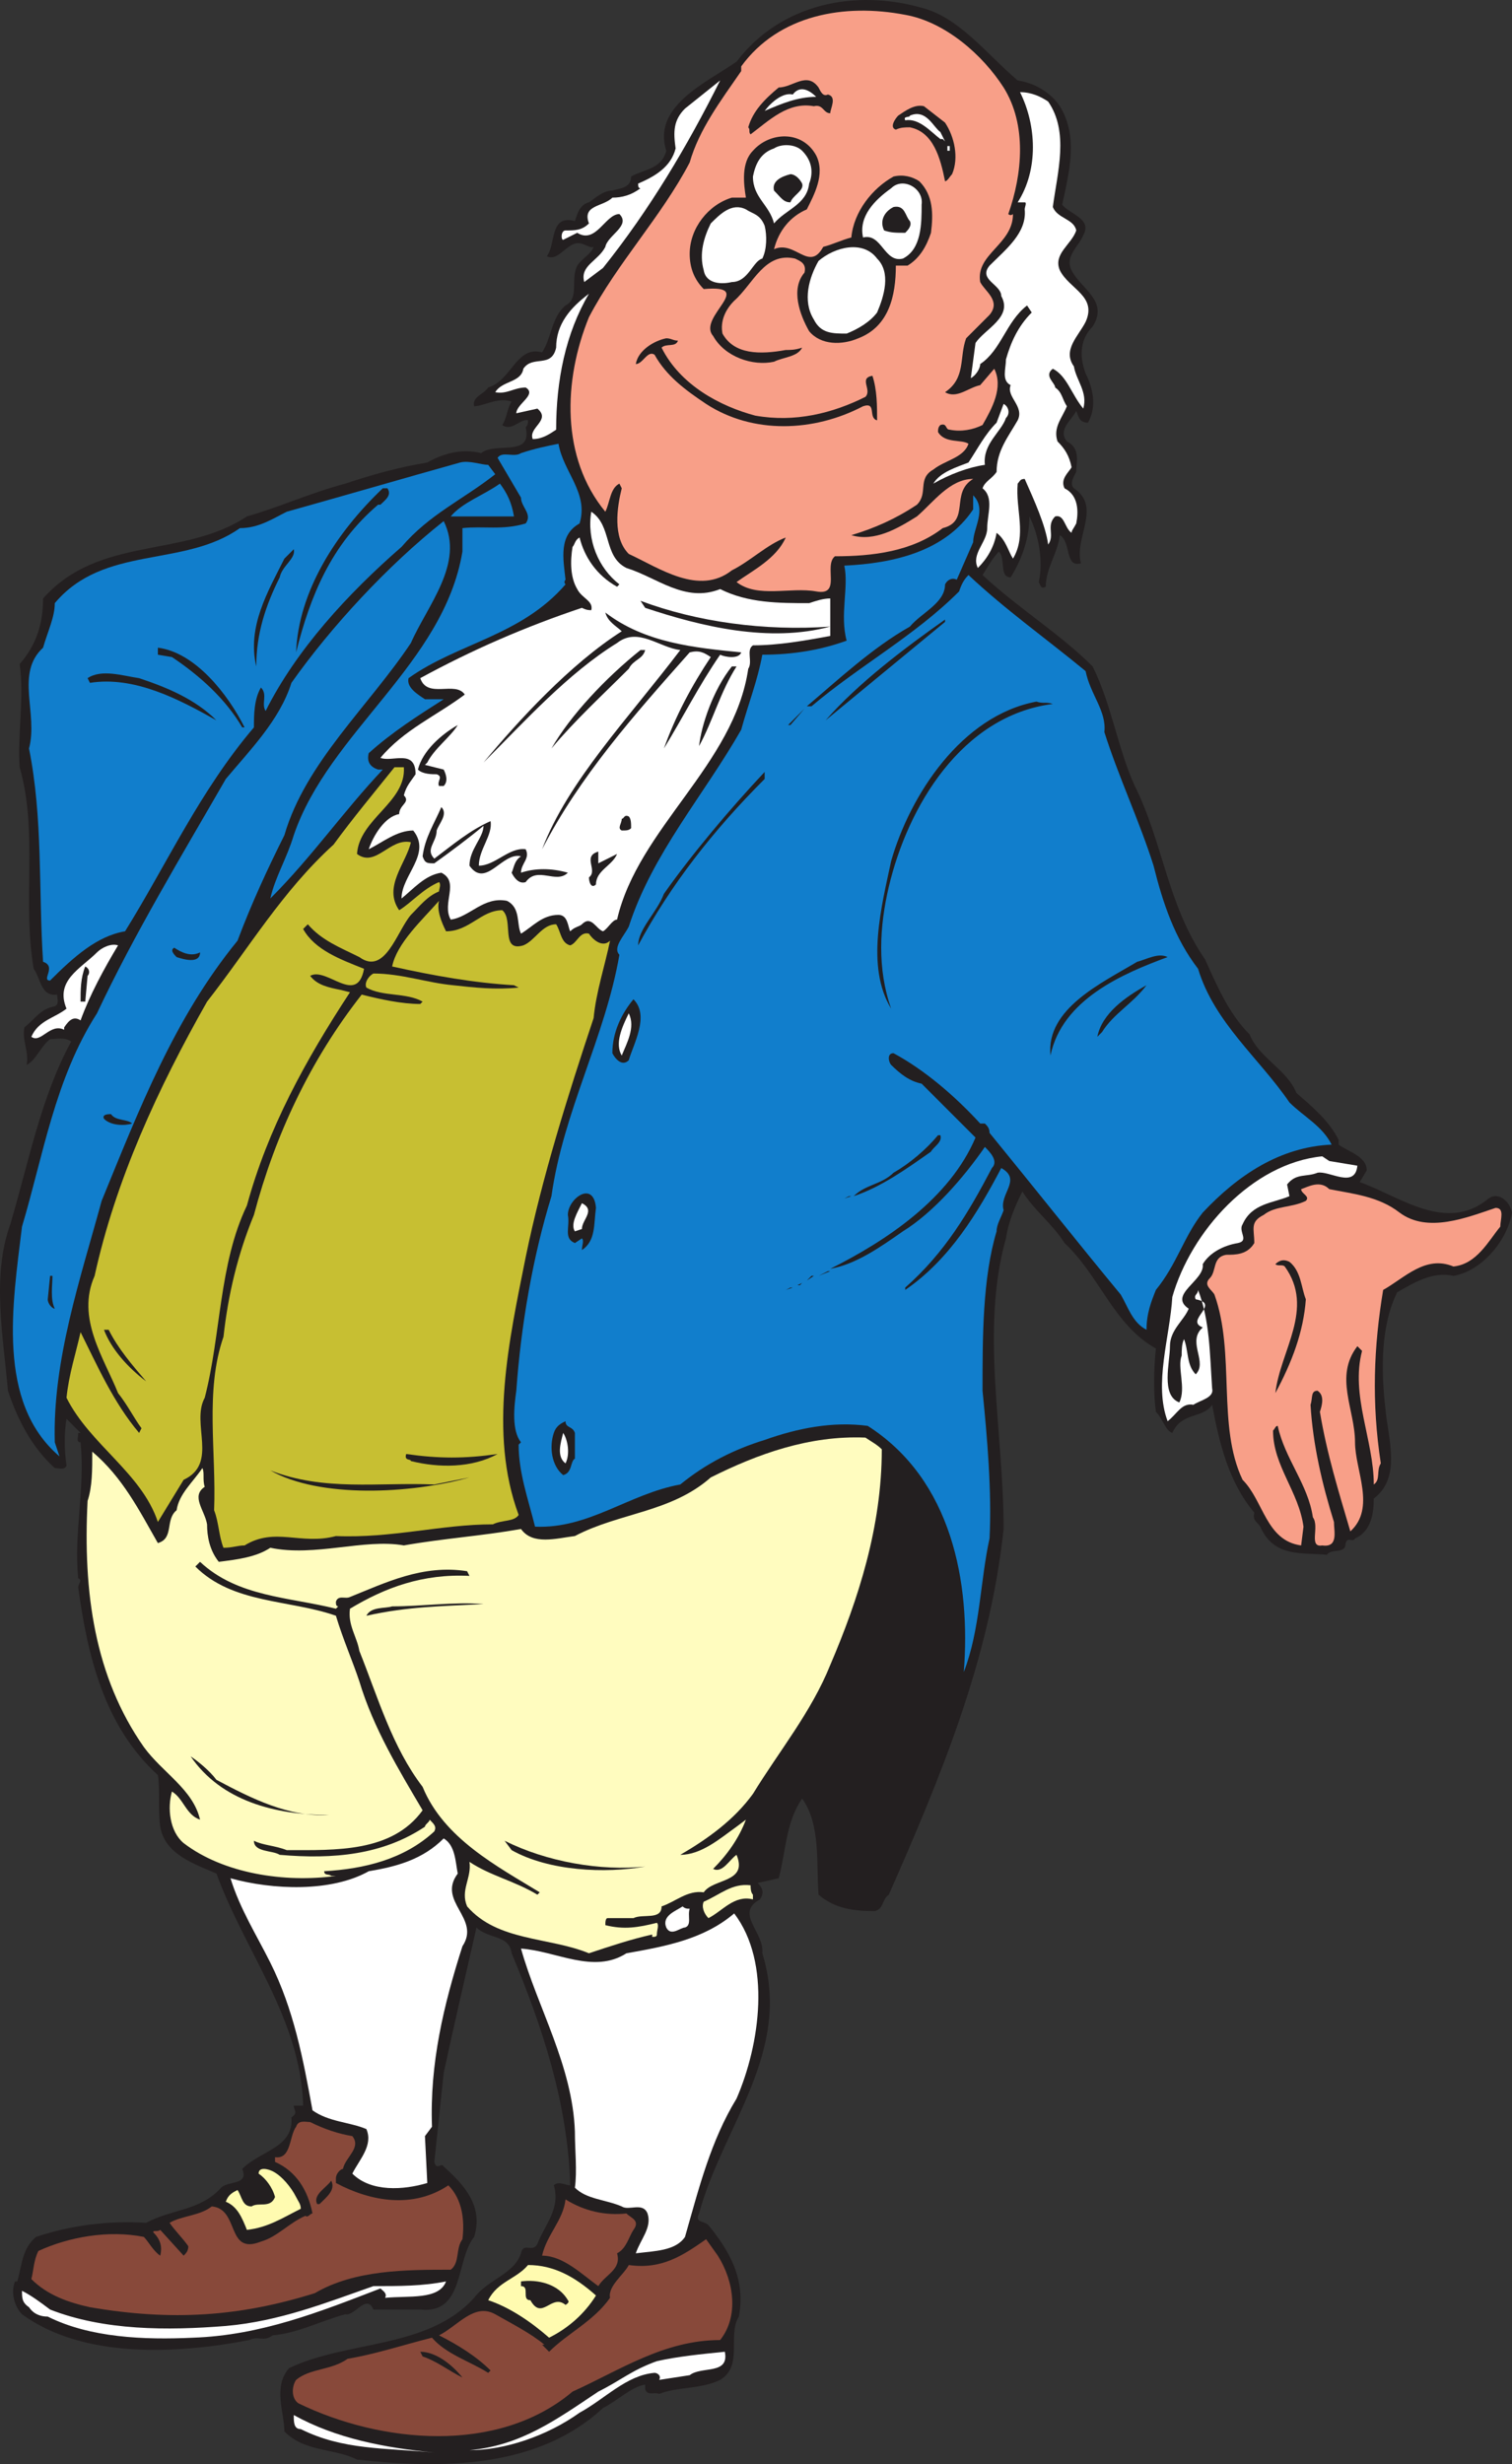
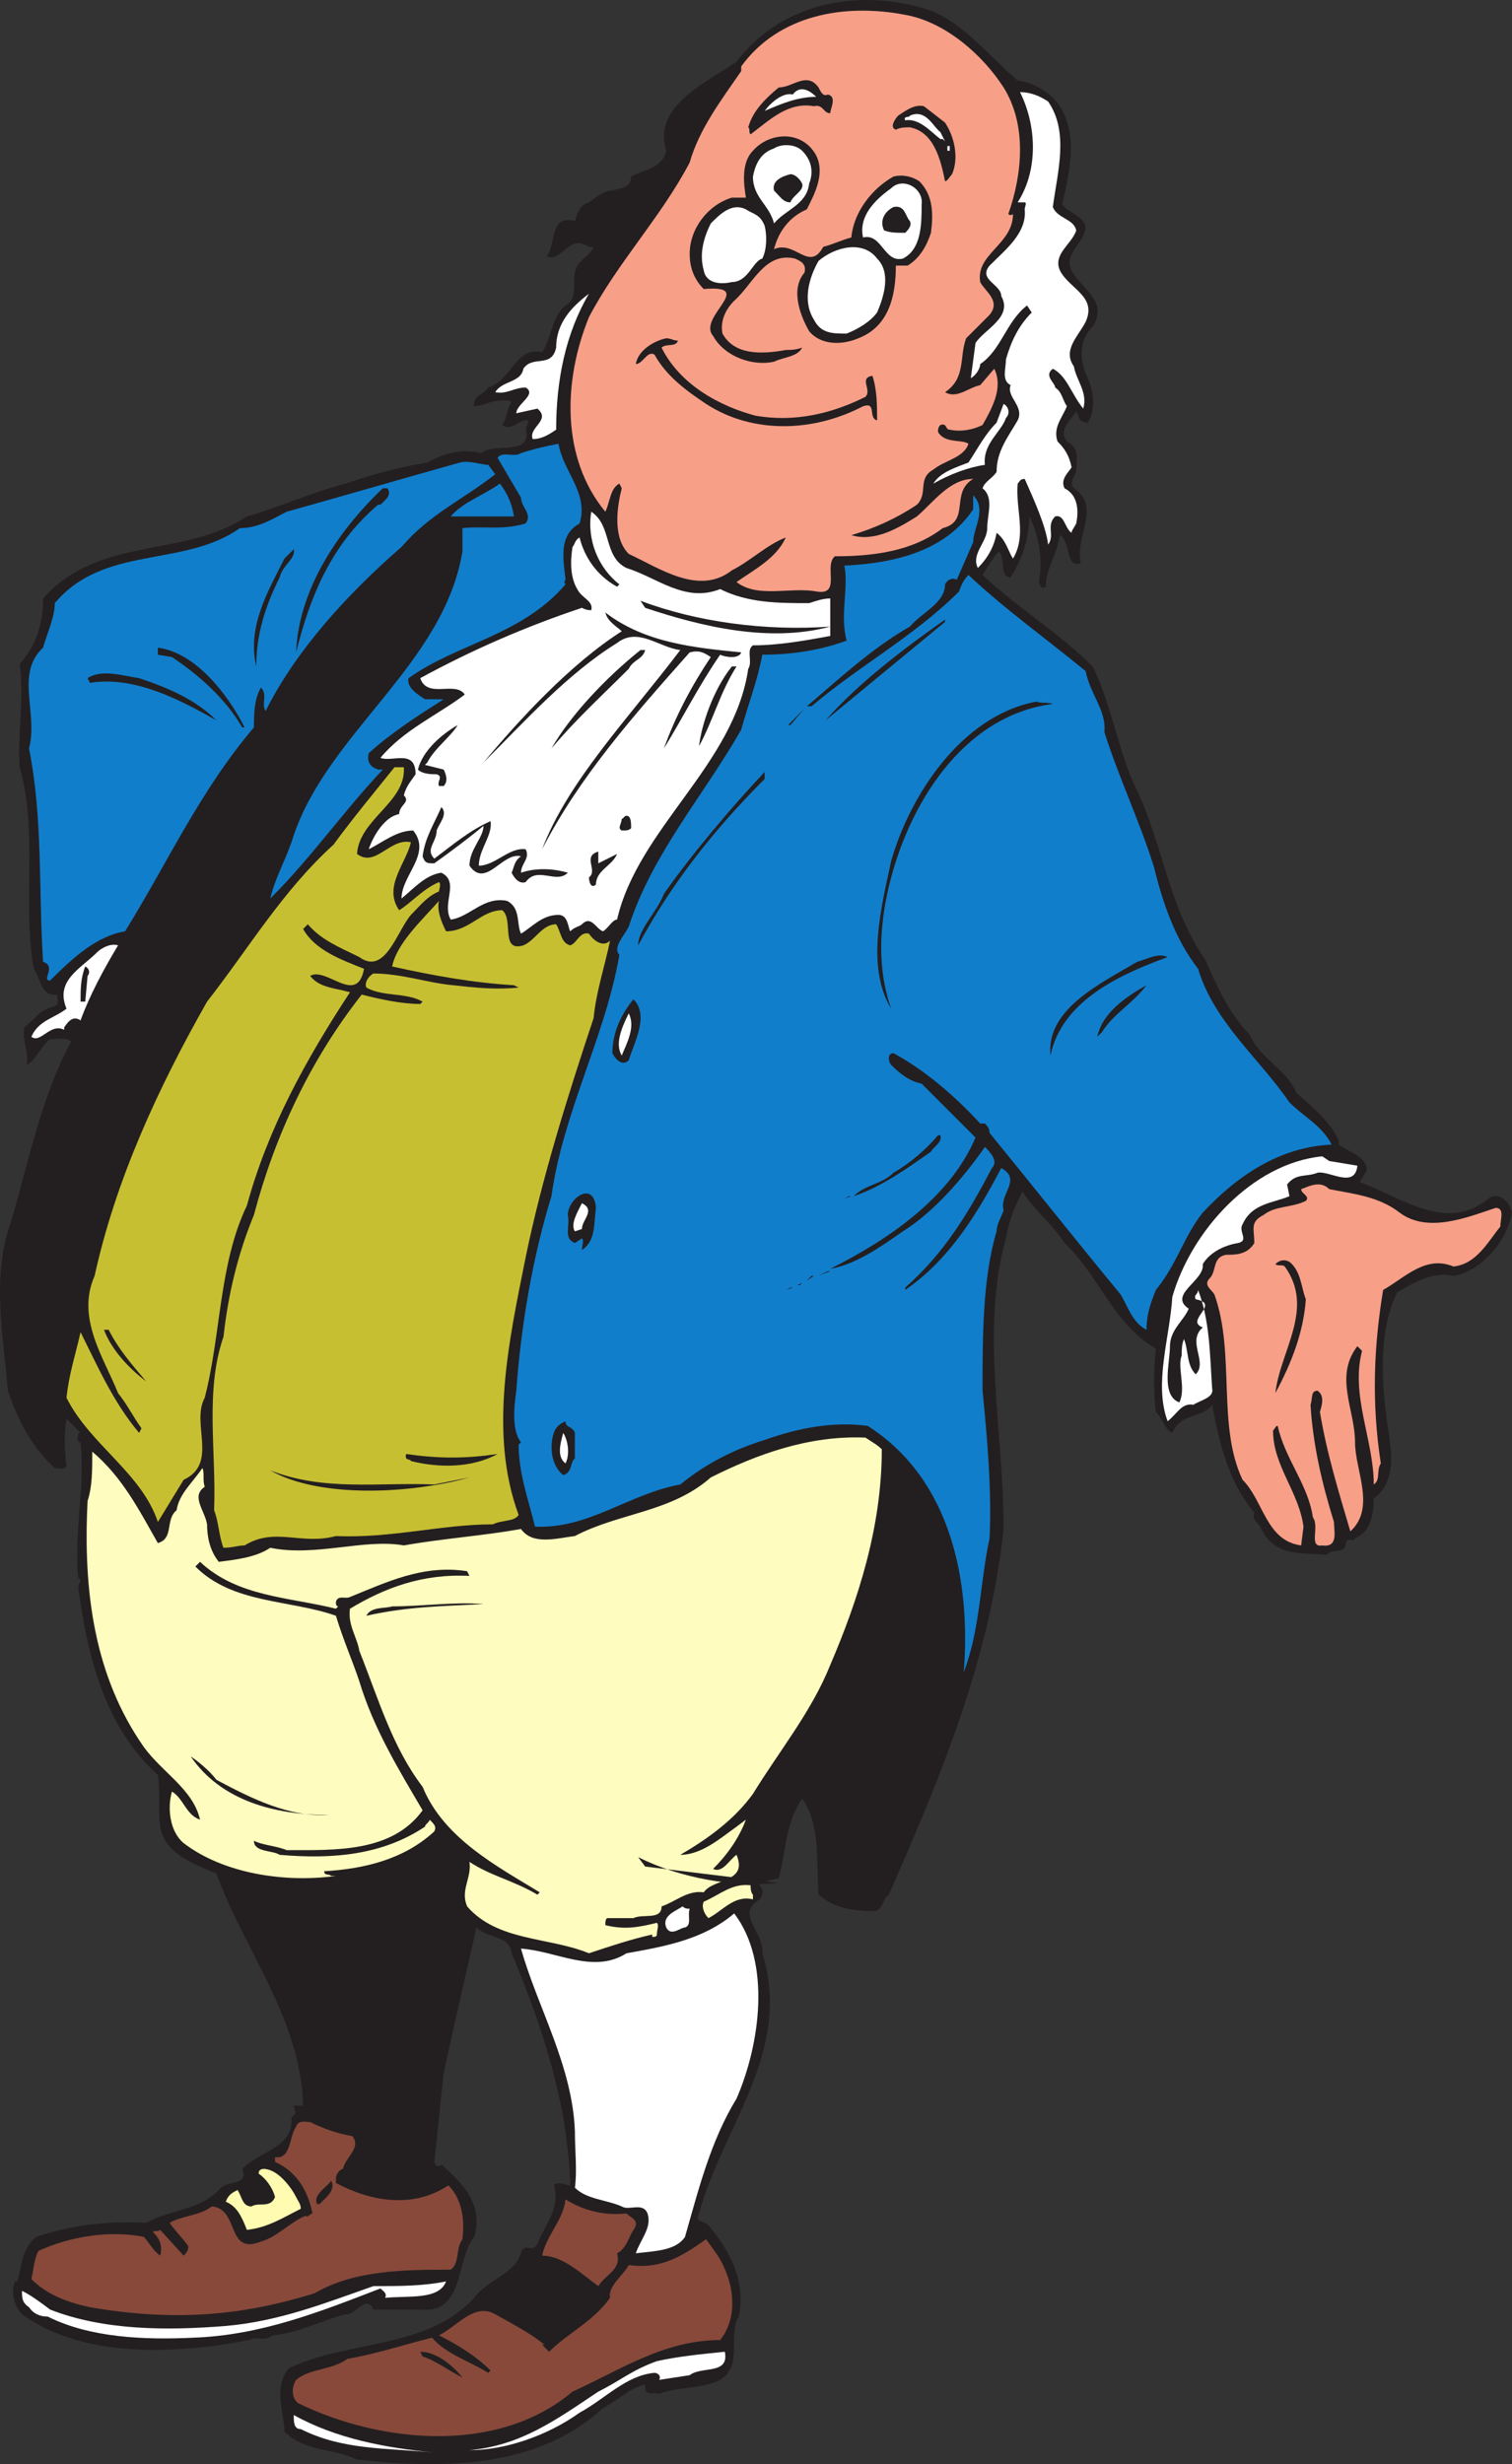
<svg xmlns="http://www.w3.org/2000/svg" width="484.04" height="788.442">
  <rect width="100%" height="100%" fill="#333333" stroke="none" />
  <path fill="#231f20" fill-rule="evenodd" d="M325.79 25.74c5.25.75 10.5 3.75 13.5 8.25 6 9.75 3 21 .75 31.5 2.25 3 9.75 4.5 6.75 9.75-1.5 3.75-6 6.75-3.75 11.25 3 6 12 9.75 6.75 18-3.75 3.75-4.5 9-2.25 15 2.25 4.5 3.75 10.5.75 15.75-3 0-3-2.25-3.75-3.75-1.5 3-6 6-3 9.75 4.5 2.25 3 6.75 3 9.75-.75 1.5-2.25 3.75-.75 5.25 9 6 0 15.75 2.25 24-5.25 1.5-3-6.75-6.75-9-.75 6-4.5 10.5-4.5 16.5-1.5.75-1.5 0-2.25-1.5 1.5-6.75 0-15-3-21 0 6.75-2.25 13.5-6 19.5-3.75 0-1.5-6-3.75-8.25-2.25 2.25-3.75 5.25-5.25 7.5 11.25 10.5 24.75 18.75 35.25 29.25 6 12 8.25 27 13.5 38.25 9 18 10.5 38.25 22.5 55.5 3.75 8.25 7.5 17.25 14.25 24 3 7.5 12 11.25 15 18.75 5.25 4.5 10.5 9 13.5 15v1.5c3 2.25 9 3.75 9 8.25l-2.25 3.75c12.75 4.5 27.75 16.5 41.25 5.25 3-2.25 6.75.75 7.5 4.5-1.5 9-9.75 18.75-18.75 20.25-6.75-1.5-12.75 2.25-18 5.25-5.25 10.5-5.25 24.75-3.75 37.5.75 9 5.25 21.75-3.75 28.5 0 4.5-.75 10.5-6 12.75-.75 1.5-2.25-.75-3 1.5 0 3.75-4.5 1.5-6 3.75-8.25-.75-16.5.75-21-8.25-.75-2.25-3-2.25-2.25-5.25-8.25-9.75-11.25-22.5-13.5-34.5-3 4.5-9.75 2.25-12.75 9-2.25-.75-3-4.5-5.25-6.75-.75-5.25-.75-13.5 0-20.25-13.5-7.5-18-23.25-29.25-33.75-3.75-6-9.75-10.5-13.5-16.5-2.25 4.5-4.5 9.75-5.25 15-8.25 29.25-.75 61.5-.75 93-4.5 42-20.25 79.5-36.75 117-2.25 1.5-1.5 4.5-4.5 5.25-6.75 0-12.75-.75-18-5.25-.75-9.75.75-22.5-5.25-30.75-5.25 7.5-5.25 17.25-7.5 25.5l-6.75 1.5c1.5 1.5 2.25 3 .75 5.25-8.25 4.5 1.5 10.5.75 17.25 9.75 31.5-12.75 55.5-20.25 83.25-1.5 3 1.5 2.25 3 3.75 6.75 8.25 12 17.25 9.75 29.25-3.75 6 1.5 15.75-6 20.25-6 3-14.25 2.25-19.5 4.5-1.5-.75-3.75.75-4.5-1.5v-1.5c-4.5.75-9 5.25-13.5 7.5-21 19.5-51.75 19.5-78.75 16.5-7.5-3.75-16.5-2.25-23.25-9 0-6-3.75-14.25 1.5-20.25 18.75-9 44.25-6 59.25-22.5 4.5-6 12.75-7.5 15-14.25.75-3.75 3.75 0 5.25-3 2.25-6 7.5-11.25 5.25-18.75 1.5-1.5 3.75 0 5.25 0-.75-26.25-9-51-18.75-74.25-.75-6-7.5-4.5-11.25-8.25-3.75 16.5-6.75 29.25-10.5 46.5l-3 28.5c.75 3 2.25 0 3 1.5 6.75 6 12.75 12.75 9.75 22.5-6 7.5-3 24.75-17.25 23.25h-15c-2.25-5.25-6 2.25-9 1.5-8.25 2.25-15 6-23.25 6.75-3 2.25-4.5 0-7.5 1.5-23.25 4.5-53.25 6-72.75-8.25-2.25-2.25-3.75-6.75-2.25-10.5h.75c1.5-5.25 1.5-10.5 6-14.25 11.25-3.75 23.25-5.25 35.25-4.5 8.25-4.5 17.25-3.75 24-11.25 2.25-2.25 9-.75 6.75-6 6-6 16.5-6.75 15.75-16.5 2.25-1.5.75-2.25.75-3.75h3c-.75-27.75-18.75-49.5-27.75-74.25-6.75-3-16.5-6-18-15-.75-5.25 0-12-.75-16.5-17.25-15.75-22.5-38.25-25.5-60 0-1.5 1.5-2.25 0-3-1.5-14.25 2.25-28.5.75-43.5-1.5 0-.75-1.5-.75-3h.75l-4.5-4.5c-.75 4.5-.75 9.75 0 15-.75 1.5-2.25.75-3.75.75-7.5-6.75-12-15.75-15-24.75-1.5-17.25-5.25-36.75.75-53.25 6-20.25 9.75-40.5 19.5-58.5-2.25-1.5-4.5-.75-6.75-.75-3 2.25-4.5 6.75-7.5 8.25.75-4.5-1.5-7.5-.75-12 3.75-3 5.25-6 9.75-6.75 1.5-.75.75-2.25.75-3.75-5.25.75-5.25-5.25-7.5-8.25-3.75-21.75 1.5-43.5-4.5-64.5-.75-9.75 1.5-22.5 0-33 5.25-6 7.5-12.75 7.5-21 18-20.25 45-12.75 65.25-26.25 10.5-3 20.25-7.5 31.5-10.5 9-3 17.25-5.25 26.25-6.75 5.25-3 11.25-4.5 17.25-3 4.5-3.75 16.5 1.5 14.25-8.25.75-.75.75-1.5.75-2.25-2.25-.75-5.25 3.75-8.25 1.5 1.5-2.25 1.5-5.25 3-7.5-4.5-1.5-9 1.5-12 1.5-.75-3 3-3.75 4.5-6 7.5-2.25 9-13.5 17.25-11.25 3-4.5 3-11.25 7.5-15 4.5-2.25 1.5-8.25 3.75-12.75 1.5-2.25 4.5-3.75 5.25-6-1.5.75-3.75-2.25-6.75-.75s-5.25 5.25-8.25 3.75c3-3.75.75-13.5 9-11.25.75-2.25 1.5-5.25 4.5-6 2.25-1.5 4.5-3.75 7.5-3.75 2.25-.75 6-.75 6-4.5 3.75-2.25 9.75-2.25 11.25-8.25-4.5-14.25 12.75-21.75 22.5-28.5C250.04.99 274.04-3.51 295.04 2.49c12 3 21 15 30.75 23.25" />
  <path fill="#f89f88" fill-rule="evenodd" d="M321.29 27.99c7.5 12 6 27.75 1.5 40.5.75.75 1.5 0 1.5 0 0 9.75-12 12.75-10.5 21.75 1.5 3 6.75 6 3 10.5l-7.5 7.5c-2.25 6 0 12.75-6.75 17.25 3.75 2.25 7.5-1.5 11.25-2.25l4.5-5.25c3 6-.75 12.75-3.75 18-3 1.5-6.75 2.25-10.5 1.5-1.5 0-.75-2.25-3-1.5-.75.75-.75 1.5-.75 2.25 2.25 3.75 7.5 2.25 9.75 3.75-1.5 4.5-7.5 5.25-11.25 8.25-5.25 3-1.5 7.5-5.25 11.25-6.75 4.5-13.5 7.5-21 9.75 7.5 2.25 15-2.25 21-6 5.25-4.5 10.5-12 18-12-7.5 4.5-.75 13.5-9.75 15.75-9.75 7.5-22.5 9-34.5 9-3.75 3 2.25 12.75-6 11.25s-18.75 2.25-25.5-3c5.25-3.75 12.75-7.5 15.75-14.25-6 2.25-11.25 7.5-17.25 10.5-10.5 8.25-23.25-.75-33-5.25-5.25-5.25-3.75-15-2.25-21l-.75-1.5c-3 1.5-3 6-4.5 9-14.25-17.25-13.5-42-5.25-62.25 9-17.25 23.25-32.25 32.25-49.5 3-10.5 9.75-19.5 16.5-29.25v-1.5c12-16.5 33-20.25 52.5-16.5 12.75 2.25 24.75 12.75 31.5 23.25" />
-   <path fill="#fff" fill-rule="evenodd" d="m193.04 85.74-6 4.5c-1.5-5.25 4.5-6.75 6.75-11.25.75-3.75 8.25-6.75 4.5-10.5-4.5 0-7.5 9.75-13.5 6l-4.5 2.25c-.75 0-.75-3 .75-3 3 0 5.25 0 7.5-2.25-2.25-6 4.5-5.25 7.5-8.25 3 0 6-.75 9-3-.75 0-.75-.75-.75-1.5 5.25-2.25 10.5-5.25 12-11.25-.75-5.25-.75-9 3-12.75l11.25-9c-10.5 21-22.5 41.25-37.5 60" />
  <path fill="#231f20" fill-rule="evenodd" d="M265.04 30.24c3 .75.75 4.5.75 6-2.25 0-2.25-3-5.25-2.25-8.25-1.5-14.25 4.5-20.25 9-.75-.75 0-1.5-.75-2.25 1.5-5.25 5.25-9 9.75-12.75 4.5 0 9-5.25 12.75 0 .75 1.5 1.5 3 3 2.25" />
  <path fill="#fff" fill-rule="evenodd" d="M261.29 30.99c-6 0-11.25 2.25-16.5 4.5 2.25-3 6-6 9-5.25 2.25-3 5.25-1.5 7.5.75m74.25 1.5c6.75 9.75 3 22.5 1.5 33.75 1.5 3.75 6.75 3.75 7.5 7.5-1.5 4.5-7.5 7.5-5.25 12.75 3 6 12 8.25 8.25 16.5-2.25 4.5-7.5 9-3.75 14.25.75 4.5 4.5 8.25 3 13.5-3.75-4.5-5.25-10.5-9.75-12.75-3 2.25.75 4.5.75 6 2.25 1.5 2.25 3.75 3.75 6-1.5 3.75-4.5 6.75-3 11.25 2.25 2.25 3.75 4.5 4.5 8.25-.75 1.5-3.75 3.75-2.25 6.75 4.5 2.25 4.5 7.5 3.75 11.25-.75 1.5-1.5 2.25-1.5 3-2.25-1.5-2.25-6-5.25-5.25-3 3 0 6-2.25 9-.75-6-4.5-14.25-7.5-21-1.5 0-1.5.75-2.25 1.5-.75 8.25 3 16.5-1.5 24-1.5-2.25-2.25-6-5.25-8.25-.75 4.5-3 8.25-6 11.25-2.25-4.5 3-8.25 3-12.75s2.25-9.75-1.5-12.75c.75-2.25 3-3 4.5-5.25 0-6.75 3.75-11.25 6.75-16.5 2.25-4.5-3.75-7.5-2.25-11.25-3-1.5-1.5-5.25-1.5-8.25 1.5-5.25 3.75-10.5 8.25-15l-1.5-2.25c-6.75 5.25-8.25 14.25-15 18.75 0 1.5-1.5 3.75-3 4.5l1.5-11.25c3-4.5 12-8.25 8.25-15 0-3.75-7.5-5.25-3.75-9.75 5.25-5.25 12-10.5 11.25-18 0-.75.75-2.25 0-2.25h-2.25c6.75-10.5 6-24.75.75-35.25 3.75 0 6.75 1.5 9 3" />
  <path fill="#231f20" fill-rule="evenodd" d="M302.54 39.24c3 4.5 4.5 11.25 2.25 16.5-.75.75-1.5 2.25-2.25 2.25-1.5-7.5-3.75-15.75-11.25-17.25-1.5 0-3 0-4.5.75-2.25-.75 0-3.75.75-4.5 2.25-1.5 5.25-3.75 8.25-3l6.75 5.25" />
  <path fill="#fff" fill-rule="evenodd" d="m301.04 42.24 1.5 3-.75-.75h-.75c-3-2.25-6.75-6.75-11.25-6-.75-1.5 1.5-.75 1.5-1.5 5.25-2.25 7.5 3.75 9.75 5.25" />
  <path fill="#231f20" fill-rule="evenodd" d="M261.29 49.74c3 6-.75 12.75-3 17.25-5.25 2.25-9 6.75-10.5 12.75 6.75-3 11.25 7.5 15.75-.75 3-.75 6-2.25 9-3 .75-8.25 6.75-15.75 13.5-19.5 3-.75 6 0 8.25 1.5 4.5 4.5 4.5 10.5 3.75 16.5-1.5 4.5-3.75 8.25-7.5 10.5h-3.75c0 9.75-2.25 19.5-12 23.25-5.25 2.25-12 2.25-15.75-2.25-3-5.25-6-13.5-1.5-18.75.75-3-1.5-3.75-3-4.5-9.75-2.25-13.5 8.25-19.5 13.5-3 3-4.5 6.75-3.75 10.5 3.75 6.75 12 6.75 20.25 5.25 1.5 0 3 0 5.25-.75-1.5 3-6 3-9 4.5-6.75 1.5-15.75-1.5-19.5-8.25-5.25-6 14.25-16.5-3-15-3-3-4.5-6.75-4.5-11.25 0-8.25 6-15.75 13.5-18h4.5c-.75-4.5-1.5-11.25 2.25-15 5.25-6 15.75-6.75 20.25 1.5" />
  <path fill="#fff" fill-rule="evenodd" d="M256.79 48.24c3 3 3.75 6.75 2.25 10.5-.75 6.75-7.5 8.25-11.25 12.75-1.5-6-6.75-8.25-6.75-15 .75-3.75 2.25-7.5 6.75-9 2.25-1.5 6.75-1.5 9 .75m46.5-1.5h.75v1.5h-.75v-1.5" />
  <path fill="#231f20" fill-rule="evenodd" d="M256.79 58.74c.75 2.25-3 3.75-3.75 6-2.25 0-3-1.5-5.25-3.75-.75-3 2.25-4.5 5.25-5.25 1.5 0 3 1.5 3.75 3" />
  <path fill="#fff" fill-rule="evenodd" d="M295.04 65.49c0 6 0 14.25-6 17.25-6 1.5-6.75-8.25-12.75-6.75-1.5-6.75 3.75-12 9-15.75 3.75-3.75 10.5 0 9.75 5.25m-50.25 6.75c.75 3 .75 7.5-.75 10.5-3 .75-4.5 7.5-9.75 7.5-3 .75-8.25.75-9-3.75-1.5-5.25 0-10.5 2.25-15 3-3 6.75-6.75 11.25-4.5 2.25 1.5 4.5 1.5 6 5.25" />
  <path fill="#231f20" fill-rule="evenodd" d="M291.29 70.74c.75 1.5-.75 3-1.5 3.75-3 0-4.5 0-6.75-.75-1.5-3 0-6 3-7.5 3.75-.75 3.75 3 5.25 4.5" />
  <path fill="#fff" fill-rule="evenodd" d="M280.79 82.74c4.5 4.5 2.25 12 0 17.25-2.25 3-6 5.25-9.75 6.75-4.5 0-8.25 0-10.5-4.5-3.75-6-1.5-13.5 1.5-18.75 5.25-4.5 14.25-6.75 18.75-.75m-102.75 54.75c-2.25 1.5-4.5 3-7.5 3-1.5-3.75 6-6 1.5-9.75l-6.75 1.5c0-3 6.75-6 3-8.25-3.75 0-6 2.25-9.75 1.5 2.25-3.75 8.25-3 9-7.5 3-4.5 9 0 10.5-6.75 0-7.5 4.5-12.75 10.5-17.25-7.5 12.75-10.5 27.75-10.5 43.5" />
  <path fill="#231f20" fill-rule="evenodd" d="M217.04 108.99c-.75 2.25-3.75.75-5.25 2.25 6 12 18.75 18.75 30 21.75 12.75 2.25 24.75-.75 35.25-6 2.25-2.25-2.25-6 2.25-6.75 1.5 4.5 1.5 9.75 1.5 14.25-3-.75 0-6-4.5-4.5-15.75 8.25-35.25 9-50.25-.75-6.75-4.5-12.75-9-16.5-15.75-2.25-1.5-3.75 3-6 3 .75-4.5 6-7.5 9.75-8.25 1.5 0 2.25.75 3.75.75" />
  <path fill="#fff" fill-rule="evenodd" d="M322.04 133.74c-1.5 4.5-7.5 8.25-6.75 15-5.25.75-11.25 3-16.5 6 2.25-3.75 7.5-5.25 11.25-6.75 3-4.5 5.25-9 9-12.75l2.25-6c1.5.75 2.25 3 .75 4.5" />
  <path fill="#117ecc" fill-rule="evenodd" d="M178.79 141.99c1.5 9 9.75 15.75 6.75 25.5-6.75 3.75-5.25 11.25-4.5 18 0 0-.75.75 0 1.5-14.25 16.5-34.5 18.75-50.25 30-.75 3 3 5.25 5.25 6.75h6c-8.25 5.25-16.5 10.5-24 17.25-.75 3 .75 4.5 3 5.25h1.5c-12.75 13.5-22.5 27.75-36 41.25 1.5-6.75 5.25-12.75 7.5-20.25 11.25-33 48-54.75 54-90.75v-7.5c6.75-.75 12.75.75 20.25-1.5 2.25-3-1.5-5.25-1.5-8.25l-7.5-12.75c1.5-2.25 5.25 0 7.5-1.5 4.5-1.5 8.25-2.25 12-3" />
  <path fill="#117ecc" fill-rule="evenodd" d="m156.29 148.74 2.25 3c-10.5 8.25-21 12.75-30 23.25-17.25 15-33.75 33-43.5 52.5-1.5-2.25.75-5.25-1.5-7.5-2.25 3.75-2.25 9-2.25 12.75-17.25 20.25-27.75 43.5-41.25 65.25-9 1.5-16.5 8.25-24 15.75-3 0 2.25-4.5-2.25-6-1.5-23.25 0-45.75-4.5-68.25 3-11.25-4.5-24 4.5-32.25 1.5-5.25 3.75-9.75 3.75-14.25 15.75-18.75 41.25-11.25 59.25-24 6 0 10.5-3 15-5.25 18.75-5.25 36.75-10.5 55.5-15.75 3-.75 6.75.75 9 .75" />
  <path fill="#117ecc" fill-rule="evenodd" d="M164.54 165.24h-20.25c3.75-4.5 10.5-6.75 15.75-10.5 2.25 3 3.75 6 4.5 10.5" />
  <path fill="#231f20" fill-rule="evenodd" d="M124.04 156.24c1.5 2.25-.75 3.75-2.25 5.25h-.75c-15 12.75-21.75 29.25-26.25 47.25.75-19.5 12.75-38.25 27.75-52.5h1.5" />
  <path fill="#117ecc" fill-rule="evenodd" d="m311.54 173.49-5.25 12c-1.5-.75-3 0-3.75 1.5 0 6-7.5 9-11.25 13.5-12 6.75-23.25 17.25-33 25.5h1.5c15-12.75 33-22.5 47.25-36.75.75-2.25 1.5-3.75 3-5.25 12 11.25 24.75 20.25 37.5 30.75 1.5 7.5 6.75 12.75 6 19.5 4.5 14.25 11.25 28.5 15.75 42.75 3 12 6.75 23.25 14.25 33 5.25 17.25 19.5 28.5 29.25 42.75 4.5 4.5 10.5 7.5 13.5 13.5-16.5.75-30 9.75-41.25 21.75-6 7.5-8.25 16.5-15 24.75-1.5 3.75-3 7.5-3 12.75-4.5-2.25-6-7.5-8.25-11.25-14.25-17.25-28.5-35.25-42-51.75 0-1.5-.75-2.25-1.5-3h-1.5c-8.25-9-18-17.25-27.75-22.5-2.25 0-1.5 3-.75 3.75 3 3 6 5.25 9.75 6l17.25 17.25c-8.25 19.5-28.5 33-46.5 42 8.25-1.5 15.75-6.75 23.25-12 9.75-6 19.5-17.25 26.25-27 1.5 1.5 4.5 4.5 2.25 6.75-7.5 14.25-15 27-27.75 38.25v.75c14.25-9.75 23.25-24.75 30.75-39 6.75 3.75-.75 8.25.75 13.5-.75 2.25-2.25 4.5-2.25 6.75-4.5 15-4.5 33.75-4.5 51 1.5 15 3 32.25 2.25 47.25-3 13.5-3 29.25-8.25 42.75 2.25-28.5-3.75-61.5-30.75-78.75-11.25-1.5-22.5.75-33 4.5-9.75 3-18.75 7.5-27 14.25-16.5 3-29.25 14.25-46.5 13.5-2.25-9-5.25-17.25-5.25-26.25l.75-.75c-3-3.75-2.25-11.25-1.5-16.5 1.5-21 5.25-42.75 11.25-62.25 3.75-27 17.25-51 21.75-77.25-2.25-2.25 1.5-6 3-9 7.5-23.25 24-42 36-63 2.25-8.25 5.25-15.75 6.75-24 9.75 0 18.75-1.5 27-4.5-2.25-8.25.75-17.25-.75-24 15.75-.75 32.25-4.5 41.25-18v-4.5c4.5 4.5 0 10.5 0 15" />
  <path fill="#fff" fill-rule="evenodd" d="M200.54 181.74c9.75 3 18.75 11.25 30 6.75 9 4.5 18.75 4.5 28.5 4.5 2.25-.75 4.5-1.5 6.75-1.5v12c-8.25 1.5-16.5 3-24.75 3-2.25 1.5 0 5.25-1.5 7.5-4.5 30.75-35.25 51-42 80.25-1.5 0-3 3-4.5 3.75-2.25-.75-3.75-5.25-6.75-2.25-.75.75-2.25.75-3.75 2.25-.75-1.5-.75-5.25-3.75-5.25-5.25 0-8.25 3.75-12 6-1.5-3 0-8.25-4.5-10.5-7.5-1.5-12 5.25-18 6-3-5.25 3-12-3-15-5.25.75-9 5.25-12.75 8.25 0-7.5 9.75-14.25 3.75-21.75-5.25 0-9.75 3.75-14.25 6 1.5-4.5 5.25-10.5 9.75-11.25 0-3 3.75-3.75 1.5-6 .75-3 2.25-4.5 3.75-6.75 0-8.25-7.5-3.75-11.25-5.25 7.5-9 18-13.5 27-20.25-3-4.5-12 1.5-14.25-5.25 16.5-9 33.75-16.5 51.75-22.5 1.5.75 2.25.75 3 .75.75-3-3-3.75-4.5-6.75-2.25-3.75-2.25-9-1.5-13.5.75-.75.75-2.25 2.25-3 1.5 6 5.25 12 12 15.75l.75-.75c-6.75-5.25-10.5-14.25-9-23.25 6.75 4.5 3.75 14.25 11.25 18" />
-   <path fill="#117ecc" fill-rule="evenodd" d="M131.54 205.74c-13.5 20.25-33.75 38.25-40.5 61.5-5.25 10.5-10.5 21.75-15 33.75-20.25 24.75-31.5 54-43.5 83.25-6.75 24.75-15.75 51-15 77.25l1.5 4.5c-20.25-17.25-15-48.75-12-73.5 6.75-22.5 10.5-47.25 24-68.25 12-25.5 27-50.25 41.25-75 7.5-9 17.25-18.75 21-30.75 12.75-18 30.75-37.5 48.75-51.75 6.75 13.5-5.25 27-10.5 39" />
  <path fill="#231f20" fill-rule="evenodd" d="M89.54 184.74c-4.5 9-7.5 18-7.5 28.5-3-12.75 3.75-24 9-34.5l3-3c.75 3-3.75 5.25-4.5 9m176.25 15.75c-19.5 5.25-41.25 0-59.25-6l-1.5-2.25c18 6.75 39.75 9.75 60.75 8.25m-28.5 8.25c-.75 2.25-5.25 1.5-6.75.75-6.75 9.75-12 20.25-18 30 3.75-10.5 9-20.25 15-29.25-2.25-1.5-3.75-2.25-6.75-1.5-18 20.25-35.25 39.75-47.25 63 8.25-21.75 27.75-42 44.25-63.75-6.75-.75-13.5-7.5-20.25-2.25-15.75 9.75-29.25 24.75-42.75 38.25 11.25-13.5 27.75-31.5 44.25-42-1.5-1.5-4.5-3-5.25-6 12.75 9.75 28.5 11.25 43.5 12.75m65.25-9.75-38.25 31.5c10.5-12 25.5-23.25 38.25-32.25v.75M78.29 232.74h-.75c-5.25-9-13.5-16.5-22.5-22.5l-4.5-.75v-2.25c12 1.5 22.5 15 27.75 25.5" />
  <path fill="#231f20" fill-rule="evenodd" d="M206.54 207.99c-.75 3-3.75 3-5.25 6-8.25 8.25-17.25 16.5-24.75 25.5 6-10.5 17.25-22.5 28.5-31.5h1.5m29.25 5.25c-5.25 8.25-7.5 17.25-12 25.5.75-6.75 4.5-18 10.5-25.5h1.5m-166.5 17.25c-12-6.75-26.25-14.25-40.5-12l-.75-1.5c4.5-3 11.25-.75 16.5 0 9 3 18 6.75 24.75 13.5m267.75-5.25c-29.25 3.75-46.5 33-52.5 58.5-3 12.75-3.75 26.25.75 39-8.25-13.5-3-33 0-47.25 6-21 22.5-46.5 46.5-51 2.25.75 3 0 5.25.75m-84.75 6.75 5.25-5.25-4.5 5.25zm-105.75 0c-2.25 3.75-7.5 7.5-9.75 12l-.75.75 6 1.5c.75 1.5 1.5 3.75 0 5.25h-1.5c-.75-1.5 1.5-3-.75-3.75-1.5 0-4.5 0-6-1.5 1.5-6 7.5-11.25 12.75-14.25" />
  <path fill="#c7bf32" fill-rule="evenodd" d="M129.29 245.49c.75 11.25-14.25 16.5-15 27.75 6 4.5 10.5-5.25 17.25-3.75-1.5 6.75-9 14.25-3.75 21.75 3.75-2.25 7.5-6.75 12.75-9 .75.75 0 2.25 0 3-3.75 1.5-6 4.5-9 7.5-4.5 5.25-8.25 19.5-16.5 13.5-6-3-12-5.25-16.5-10.5l-1.5 1.5c3.75 6.75 12 9.75 19.5 12.75-2.25 12-12-.75-17.25 2.25 2.25 3 6 3.75 9.75 4.5l3 .75c-14.25 21.75-26.25 43.5-33 68.25-9 18.75-8.25 41.25-13.5 61.5-4.5 8.25 4.5 21-6.75 26.25l-8.25 13.5c-5.25-15.75-21.75-24.75-29.25-39.75.75-7.5 3-14.25 4.5-21 5.25 10.5 10.5 22.5 18.75 32.25l.75-1.5c-2.25-3-4.5-7.5-7.5-11.25-4.5-11.25-13.5-24-7.5-37.5 6.75-30.75 20.25-60 36-87.75 13.5-17.25 24-35.25 40.5-50.25 6-8.25 13.5-17.25 19.5-24.75h3" />
  <path fill="#231f20" fill-rule="evenodd" d="M244.79 249.24c-16.5 16.5-30 33.75-40.5 53.25 0-5.25 6-10.5 8.25-16.5 9-12.75 21-27 32.25-39v2.25m-105 16.5c0 3.75-3.75 6-.75 9 6-4.5 11.25-9 18-12 .75 4.5-3.75 9-3.75 14.25 5.25 0 9.75-6 15-5.25 1.5 3-1.5 4.5-1.5 7.5 4.5-1.5 9.75-1.5 15 0-3.75 3.75-9.75-2.25-13.5 3-2.25.75-3.75-1.5-4.5-3 .75-1.5.75-3.75 3-5.25-6-1.5-11.25 10.5-16.5 3 0-5.25 4.5-9 4.5-12.75-4.5 3.75-10.5 8.25-15.75 12-2.25 0-3 0-3.75-2.25.75-6 3.75-10.5 6-15.75 2.25 2.25-.75 5.25-1.5 7.5m62.25-.75c-.75.75-1.5.75-3 .75-1.5-.75 0-2.25 0-3.75.75 0 .75-1.5 2.25-.75.75.75.75 2.25.75 3.75m-10.5 11.25 6-3c-1.5 3.75-6.75 5.25-6.75 9.75-1.5 1.5-2.25-.75-2.25-2.25 3-2.25-2.25-6.75 3-8.25v3.75" />
  <path fill="#c7bf32" fill-rule="evenodd" d="M142.79 297.99c7.5 0 11.25-6.75 18-6.75 3.75 3-.75 13.5 6.75 11.25 3.75-1.5 6-6.75 10.5-6.75 1.5 2.25 1.5 6 4.5 6.75 2.25-.75 3-4.5 6-3.75 1.5 2.25 4.5 4.5 6.75 2.25-1.5 7.5-4.5 16.5-5.25 24.75-8.25 24.75-16.5 51-21.75 76.5-5.25 26.25-12 56.25-2.25 82.5-1.5 2.25-5.25 1.5-8.25 3-16.5 0-32.25 4.5-50.25 3.75-11.25 3-19.5-3-29.25 3-2.25 0-3.75.75-6.75.75-1.5-3.75-1.5-8.25-3-12 .75-18.75-3-38.25 3-55.5 1.5-13.5 4.5-26.25 9.75-39 6.75-25.5 18-49.5 34.5-70.5 6 1.5 12.75 3 18.75 3l.75-.75c-5.25-3-12.75-1.5-18-4.5-.75-1.5.75-3.75 2.25-4.5 9 0 17.25 3 25.5 3.75 6.75.75 13.5 1.5 21 .75l-1.5-.75c-12.75-.75-25.5-3-39-6 1.5-7.5 9.75-15 15-21-.75 3 .75 6.75 2.25 9.75" />
  <path fill="#fff" fill-rule="evenodd" d="M37.79 302.49c-4.5 7.5-9 15.75-12 24-2.25-1.5-3.75 0-5.25 2.25v.75c-4.5-2.25-7.5 4.5-10.5 2.25 2.25-5.25 7.5-6 11.25-9-3.75-9 4.5-12.75 9.75-18 1.5-1.5 4.5-3 6.75-2.25" />
  <path fill="#231f20" fill-rule="evenodd" d="M64.04 304.74c0 3.75-5.25 2.25-7.5 1.5-.75-.75-2.25-2.25-.75-3 2.25 1.5 5.25 3 8.25 1.5m309.75 1.5c-14.25 5.25-33.75 13.5-37.5 31.5-1.5-15 16.5-23.25 27.75-30 3-.75 6.75-3 9.75-1.5m-345.75 6-.75 8.25h-1.5c0-3.75 0-7.5 1.5-11.25 1.5.75 1.5 2.25.75 3m339 3c-4.5 6-10.5 9-14.25 15l-1.5 1.5c1.5-7.5 9-12.75 15.75-16.5m-165.75 24c-2.25 2.25-4.5-.75-5.25-2.25 0-6.75 3-12.75 6.75-17.25 5.25 5.25 0 14.25-1.5 19.5" />
  <path fill="#fff" fill-rule="evenodd" d="M199.04 337.74c-2.25-3.75 0-9 2.25-13.5 2.25 4.5-.75 9.75-2.25 13.5" />
  <path fill="#231f20" fill-rule="evenodd" d="M42.29 359.49c-2.25.75-6.75.75-9-1.5-.75-1.5 1.5-1.5 2.25-1.5 1.5 2.25 5.25 1.5 6.75 3m258.75 3.75c.75 2.25-2.25 3.75-3 5.25-7.5 5.25-15.75 11.25-24.75 14.25 3.75-3.75 9-3.75 12.75-7.5 5.25-3 10.5-7.5 14.25-12h.75" />
  <path fill="#fff" fill-rule="evenodd" d="m425.54 371.49 9 1.5c-.75 7.5-9 1.5-12.75 2.25-3.75 1.5-6.75 0-9.75 3.75l.75 3.75c-5.25 2.25-12 2.25-15 9-1.5 2.25 2.25 5.25-1.5 6-4.5.75-9 3-11.25 6.75.75 5.25-11.25 9.75-4.5 14.25-1.5 3.75-6 6.75-6 12s-3 15.75 3 18c2.25-4.5-.75-11.25.75-15 0-1.5 0-3.75.75-5.25 1.5 3.75.75 8.25 3.75 11.25 3.75-3.75-2.25-9.75 1.5-14.25l.75-.75c-6-2.25 6-7.5-2.25-9-.75-1.5.75-1.5.75-3 3.75 9.75 3.75 20.25 4.5 31.5.75 3-3.75 3.75-6 5.25-3.75-.75-5.25 3-8.25 5.25-4.5-12 .75-27 1.5-39.75 6-21 25.5-42.75 48-45l2.25 1.5" />
  <path fill="#f89f88" fill-rule="evenodd" d="M448.04 387.99c9 6.75 21.75 1.5 30.75-1.5 3 0 1.5 3.75 1.5 6-3.75 4.5-7.5 12-15 12.75-9-3.75-15.75 3.75-22.5 7.5-3 18-3.75 36-.75 55.5-1.5 2.25 0 5.25-2.25 6.75 0-14.25-7.5-28.5-3.75-42.75l-1.5-1.5c-7.5 9.75-.75 20.25-.75 30.75 0 9 6.75 21-1.5 28.5-3.75-12.75-7.5-24.75-9.75-38.25.75-2.25 1.5-5.25-.75-6.75-2.25 0-1.5 2.25-2.25 4.5.75 12.75 3.75 25.5 7.5 37.5 0 3 1.5 8.25-3.75 7.5-4.5.75-.75-6-3-9-1.5-10.5-9-18.75-11.25-29.25-.75 0-.75.75-1.5 1.5 0 11.25 8.25 19.5 9.75 30.75l-.75 6c-11.25-1.5-12-14.25-18.75-21-8.25-17.25-2.25-40.5-9-59.25-.75-1.5-3.75-3-1.5-5.25s.75-6.75 5.25-7.5c3 0 6.75 0 9-3.75 0-4.5-1.5-6.75 3-9 3.75-3 9-2.25 13.5-4.5 1.5-1.5-1.5-2.25-1.5-3.75 2.25-.75 6-3 9 0 7.5 1.5 15.75 2.25 22.5 7.5" />
  <path fill="#231f20" fill-rule="evenodd" d="M190.79 386.49c-.75 5.25 0 10.5-4.5 13.5 0-1.5.75-3 0-3.75l-2.25 1.5c-3.75-1.5-1.5-5.25-2.25-9 0-5.25 8.25-11.25 9-2.25m79.5-3 1.5-.75h.75zm0 0" />
  <path fill="#fff" fill-rule="evenodd" d="m186.29 393.24-2.25.75c-1.5-2.25.75-6 2.25-9 4.5 2.25 0 5.25 0 8.25" />
  <path fill="#231f20" fill-rule="evenodd" d="M418.04 415.74c-.75 10.5-4.5 20.25-9.75 30 1.5-13.5 12.75-27 3-40.5-.75-.75-2.25 0-3-.75 1.5-1.5 3-1.5 4.5-.75 3.75 3 3.75 8.25 5.25 12m-156-7.5 3-1.5h.75zm-245.25 0c0 3-.75 7.5.75 10.5-.75 0-2.25-1.5-2.25-3l.75-7.5h.75m241.5 1.5 1.5-1.5h.75zm-3 1.5 1.5-.75-.75.75zm-3.75 1.5 1.5-.75h.75zM34.79 425.49c3 6 7.5 11.25 12 16.5-6-4.5-11.25-10.5-13.5-16.5h1.5m146.25 29.25c0 2.25 2.25 1.5 3 3.75v8.25c-1.5.75-.75 4.5-3.75 5.25-3.75-3-4.5-9-3-13.5.75-2.25 2.25-3 3.75-3.75" />
  <path fill="#fff" fill-rule="evenodd" d="M181.04 468.24c-3-2.25-1.5-6.75-.75-9.75 1.5 2.25 2.25 6.75.75 9.75" />
  <path fill="#fffcbf" fill-rule="evenodd" d="M282.29 463.74c0 24.75-7.5 48-16.5 69-6 15-16.5 27.75-24.75 41.25-6 8.25-14.25 14.25-23.25 19.5 6.75 0 12.75-5.25 18-9l3-2.25c-2.25 6-6 11.25-10.5 15.75 3 1.5 5.25-3 7.5-4.5 3.75 9-7.5 7.5-10.5 12-5.25-.75-9 3-13.5 4.5 0 4.5-6 2.25-9 3.75h-8.25c-.75 0-.75 1.5-.75 2.25 6 1.5 10.5.75 16.5-.75.75.75 0 2.25 0 3.75 0 .75-.75.75-1.5.75v-.75c-6.75 1.5-13.5 3.75-20.25 6-12.75-5.25-29.25-3.75-39-15-2.25-5.25 1.5-9 .75-14.25 6.75 4.5 14.25 6 21.75 10.5l.75-.75c-13.5-8.25-30.75-17.25-37.5-33.75-9.75-12.75-14.25-28.5-20.25-43.5-.75-4.5-3.75-8.25-3-13.5 11.25-6.75 23.25-11.25 38.25-10.5l-.75-1.5c-14.25-2.25-26.25 3.75-37.5 8.25-1.5.75-3.75-.75-4.5 1.5 0 .75 0 1.5.75 1.5l-.75.75c-15-3.75-31.5-3.75-43.5-15l-1.5 1.5c12 12 30 10.5 45 15.75 2.25 7.5 5.25 14.25 7.5 21 4.5 15 12.75 28.5 20.25 41.25-9.75 13.5-27.75 12.75-43.5 12.75-3.75-1.5-7.5-1.5-10.5-3 0 3.75 6 3 8.25 4.5 17.25 1.5 33 0 46.5-9 0-.75 1.5-1.5 1.5-2.25 1.5 1.5 2.25 2.25 1.5 3.75-9.75 9-22.5 12-35.25 12.75 0 1.5 1.5.75 2.25 1.5h1.5c-16.5 2.25-36-.75-48.75-10.5-4.5-3.75-5.25-11.25-3.75-16.5 3.75 2.25 4.5 7.5 9 9-2.25-9.75-12-15-18-23.25-15.75-22.5-19.5-49.5-18-78.75 1.5-4.5 1.5-9.75 1.5-15.75 9.75 8.25 15 18.75 21 29.25 5.25-1.5 2.25-7.5 6-10.5.75-5.25 5.25-9 8.25-13.5.75 1.5 0 3.75.75 6-4.5 3 0 7.5.75 12 0 3.75.75 8.25 3.75 12 6-.75 12-1.5 16.5-4.5 14.25 3 30-3 42.75-.75 12.75-2.25 24.75-3 37.5-5.25 3.75 5.25 11.25 3 17.25 2.25 14.25-7.5 30.75-7.5 43.5-18.75 15-7.5 31.5-13.5 49.5-12.75 2.25 1.5 3.75 2.25 5.25 3.75" />
  <path fill="#231f20" fill-rule="evenodd" d="M159.29 465.24c-8.25 4.5-18.75 4.5-27.75 2.25 0-.75-2.25 0-1.5-2.25 10.5 1.5 18.75 1.5 29.25 0m-20.25 9.75 11.25-2.25c-18.75 5.25-48 6.75-63.75-2.25 17.25 6.75 34.5 3.75 52.5 4.5m15.75 38.25c-13.5.75-24 .75-37.5 3.75 1.5-3 6-2.25 8.25-3 9.75 0 19.5-1.5 29.25-.75m-85.5 56.25c11.25 6 23.25 12 36 11.25-17.25 0-34.5-4.5-44.25-18.75 2.25 1.5 6 4.5 8.25 7.5" />
-   <path fill="#fff" fill-rule="evenodd" d="M146.54 599.49c-6.75 9 7.5 14.25 1.5 23.25-6 18.75-10.5 37.5-9.75 57.75l-2.25 3 .75 15c-7.5 2.25-18 3-24-3 2.25-4.5 6.75-9 4.5-14.25-5.25-2.25-12-2.25-17.25-6-3-16.5-6-32.25-13.5-47.25-4.5-9-9.75-17.25-12.75-27 13.5 3.75 32.25 4.5 44.25-2.25 9-1.5 17.25-3.75 24-10.5 3.75 2.25 3.75 7.5 4.5 11.25" />
-   <path fill="#231f20" fill-rule="evenodd" d="M206.54 597.24c-12.75 2.25-30.75 1.5-42.75-5.25l-2.25-3c13.5 6.75 30.75 9.75 45 8.25" />
+   <path fill="#231f20" fill-rule="evenodd" d="M206.54 597.24l-2.25-3c13.5 6.75 30.75 9.75 45 8.25" />
  <path fill="#fffcbf" fill-rule="evenodd" d="M241.04 606.24v1.5c-6-1.5-9.75 3.75-14.25 6-1.5-1.5-2.25-3.75-1.5-5.25 5.25-2.25 9-6 15-5.25 0 .75 0 2.25.75 3" />
  <path fill="#fff" fill-rule="evenodd" d="M220.79 610.74c-.75 2.25.75 5.25-1.5 6-1.5 0-4.5 3-6 0-1.5-3.75 3-5.25 5.25-6.75.75.75 1.5.75 2.25.75" />
  <path fill="#fff" fill-rule="evenodd" d="M235.79 671.49c-8.25 13.5-12 28.5-16.5 44.25-3 4.5-9.75 4.5-15.75 5.25 1.5-4.5 5.25-8.25 3.75-12.75-1.5-3.75-6-.75-8.25-2.25-5.25-2.25-11.25-2.25-15-6 .75-5.25 0-12 0-18-.75-21-12-39.75-17.25-58.5 11.25.75 23.25 8.25 33.75 1.5 12.75-2.25 24.75-4.5 34.5-12.75 12 15.75 8.25 42 .75 59.25" />
  <path fill="#88493a" fill-rule="evenodd" d="M112.79 683.49c3 3.75-2.25 6.75-3 10.5-.75 0-2.25 1.5-2.25 3v1.5c11.25 6 24.75 8.25 36 .75 4.5 4.5 5.25 11.25 4.5 17.25-2.25 3-.75 7.5-3.75 9.75-14.25 0-30.75 0-43.5 7.5-24 7.5-45.75 9-72 4.5-6.75-1.5-13.5-3.75-18.75-9 .75-3 .75-6 2.25-9 9.75-4.5 22.5-6.75 33.75-4.5 1.5 1.5 3 4.5 5.25 6 .75-3 0-5.25-2.25-7.5 0-.75 1.5 0 2.25-.75l7.5 8.25c.75-.75 1.5-1.5 1.5-3-1.5-2.25-4.5-5.25-6-7.5 3.75-2.25 9.75-2.25 13.5-5.25 9 .75 4.5 15.75 15.75 11.25 5.25-1.5 9-6 14.25-8.25.75.75 1.5-.75 2.25-.75-1.5-7.5-5.25-13.5-12-16.5v-1.5c5.25.75 4.5-6.75 6.75-9.75.75-2.25 3-1.5 4.5-1.5 4.5 2.25 9 3.75 13.5 4.5" />
  <path fill="#fffbb0" fill-rule="evenodd" d="M94.79 702.99c.75 1.5 1.5 2.25 1.5 3.75-6 3-10.5 6-17.25 6.75-1.5-3.75-3-7.5-6.75-9 .75-2.25 2.25-3 3.75-3.75 1.5 2.25 1.5 5.25 4.5 5.25 2.25-1.5 6 .75 7.5-3-.75-3-3-6-5.25-7.5 0-2.25 3-1.5 4.5-.75 3 1.5 6 5.25 7.5 8.25" />
  <path fill="#231f20" fill-rule="evenodd" d="M106.04 697.74c1.5 3-1.5 5.25-3.75 7.5h-.75c-1.5-3 3-5.25 4.5-7.5" />
  <path fill="#88493a" fill-rule="evenodd" d="M200.54 708.24c1.5 1.5 4.5 2.25 2.25 5.25-1.5 2.25-2.25 6-5.25 7.5 1.5 5.25-3.75 6.75-6 10.5-5.25-3.75-11.25-9.75-18-9.75 1.5-6.75 6.75-11.25 7.5-18 6 3.75 12.75 5.25 19.5 4.5" />
  <path fill="#88493a" fill-rule="evenodd" d="M229.79 721.74c5.25 8.25 6.75 19.5.75 27-18 0-32.25 9.75-47.25 16.5-24 20.25-61.5 16.5-87.75 3.75-2.25-1.5-2.25-5.25-.75-7.5 4.5-3.75 11.25-3 16.5-6.75 9-1.5 18-4.5 27-6.75 4.5 5.25 12 7.5 18 11.25l.75-.75c-4.5-4.5-10.5-8.25-16.5-11.25 6-3 11.25-10.5 18-6.75 5.25 3 11.25 6 15.75 9.75h-.75l2.25 2.25c6-6 14.25-9.75 19.5-17.25-.75-3.75 4.5-7.5 6-10.5 10.5 1.5 17.25-3 24.75-8.25l3.75 5.25" />
-   <path fill="#fffbb0" fill-rule="evenodd" d="M190.79 734.49c-3.75 6-9 10.5-15 13.5-6-5.25-12.75-9.75-19.5-12 3-6 9-6.75 12.75-11.25 8.25 0 15 3.75 21.75 9.75" />
  <path fill="#fff" fill-rule="evenodd" d="M142.79 729.99c-2.25 6-12 4.5-19.5 5.25.75-1.5-.75-2.25-1.5-3-19.5 7.5-38.25 15-60 15.75-15.75.75-33 0-46.5-6.75-2.25 0-4.5-.75-6-3-2.25-1.5-2.25-3-2.25-5.25 3 1.5 6 3.75 9 6 17.25 6.75 37.5 6.75 56.25 5.25 17.25-1.5 32.25-7.5 47.25-12.75 8.25 0 15.75 0 23.25-1.5" />
  <path fill="#231f20" fill-rule="evenodd" d="M181.79 735.99c.75.75-.75 1.5-.75 1.5-4.5-3.75-7.5 5.25-11.25-1.5-3 0 0-4.5-3-4.5v-1.5c5.25-.75 12 .75 15 6m-33.75 24.75c-4.5-2.25-8.25-5.25-12.75-6.75l-.75-1.5c5.25 0 10.5 4.5 13.5 8.25" />
  <path fill="#fff" fill-rule="evenodd" d="M232.04 752.49c1.5 7.5-7.5 4.5-11.25 7.5l-9.75 1.5c.75-1.5-.75-2.25-1.5-2.25-9 .75-15.75 8.25-24 12.75-10.5 7.5-24 12-35.25 12 16.5-1.5 27.75-9.75 41.25-18.75 7.5-3.75 10.5-6.75 18.75-9.75 6.75-1.5 14.25-2.25 21.75-3m-93 32.25c-15.75-1.5-29.25-.75-42.75-7.5-2.25 0-2.25-2.25-2.25-4.5 13.5 7.5 29.25 10.5 45 12" />
</svg>